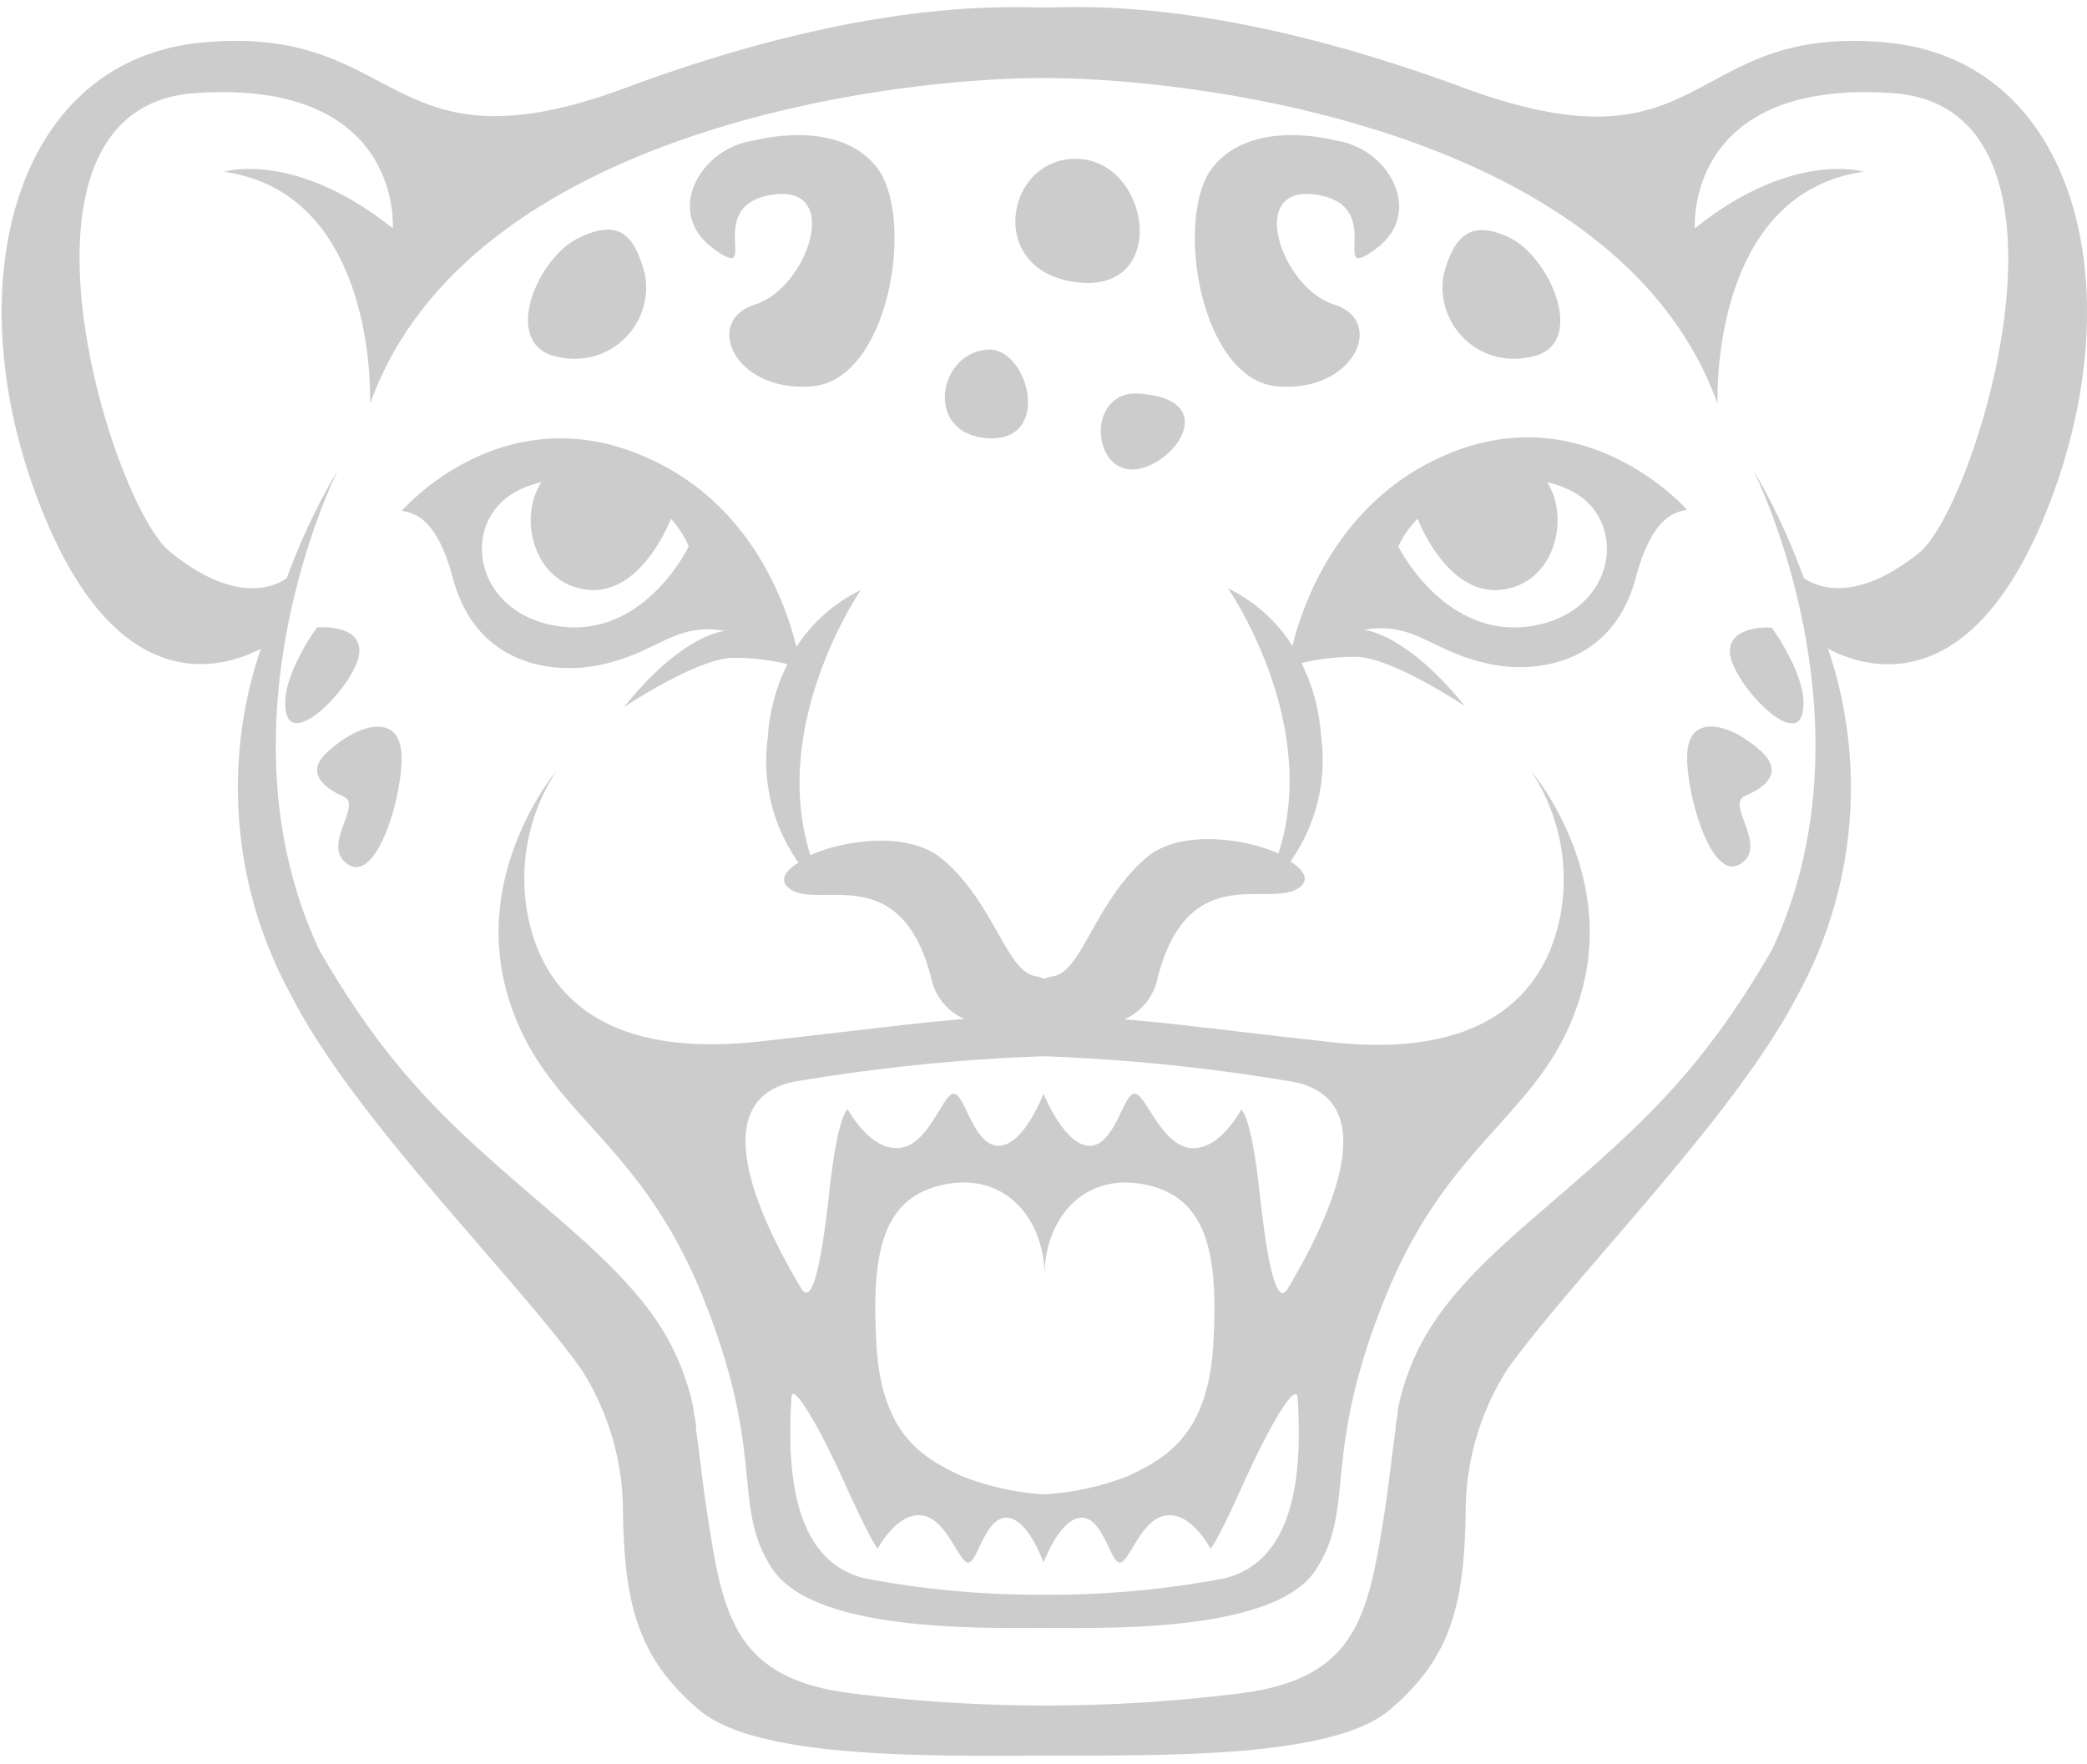
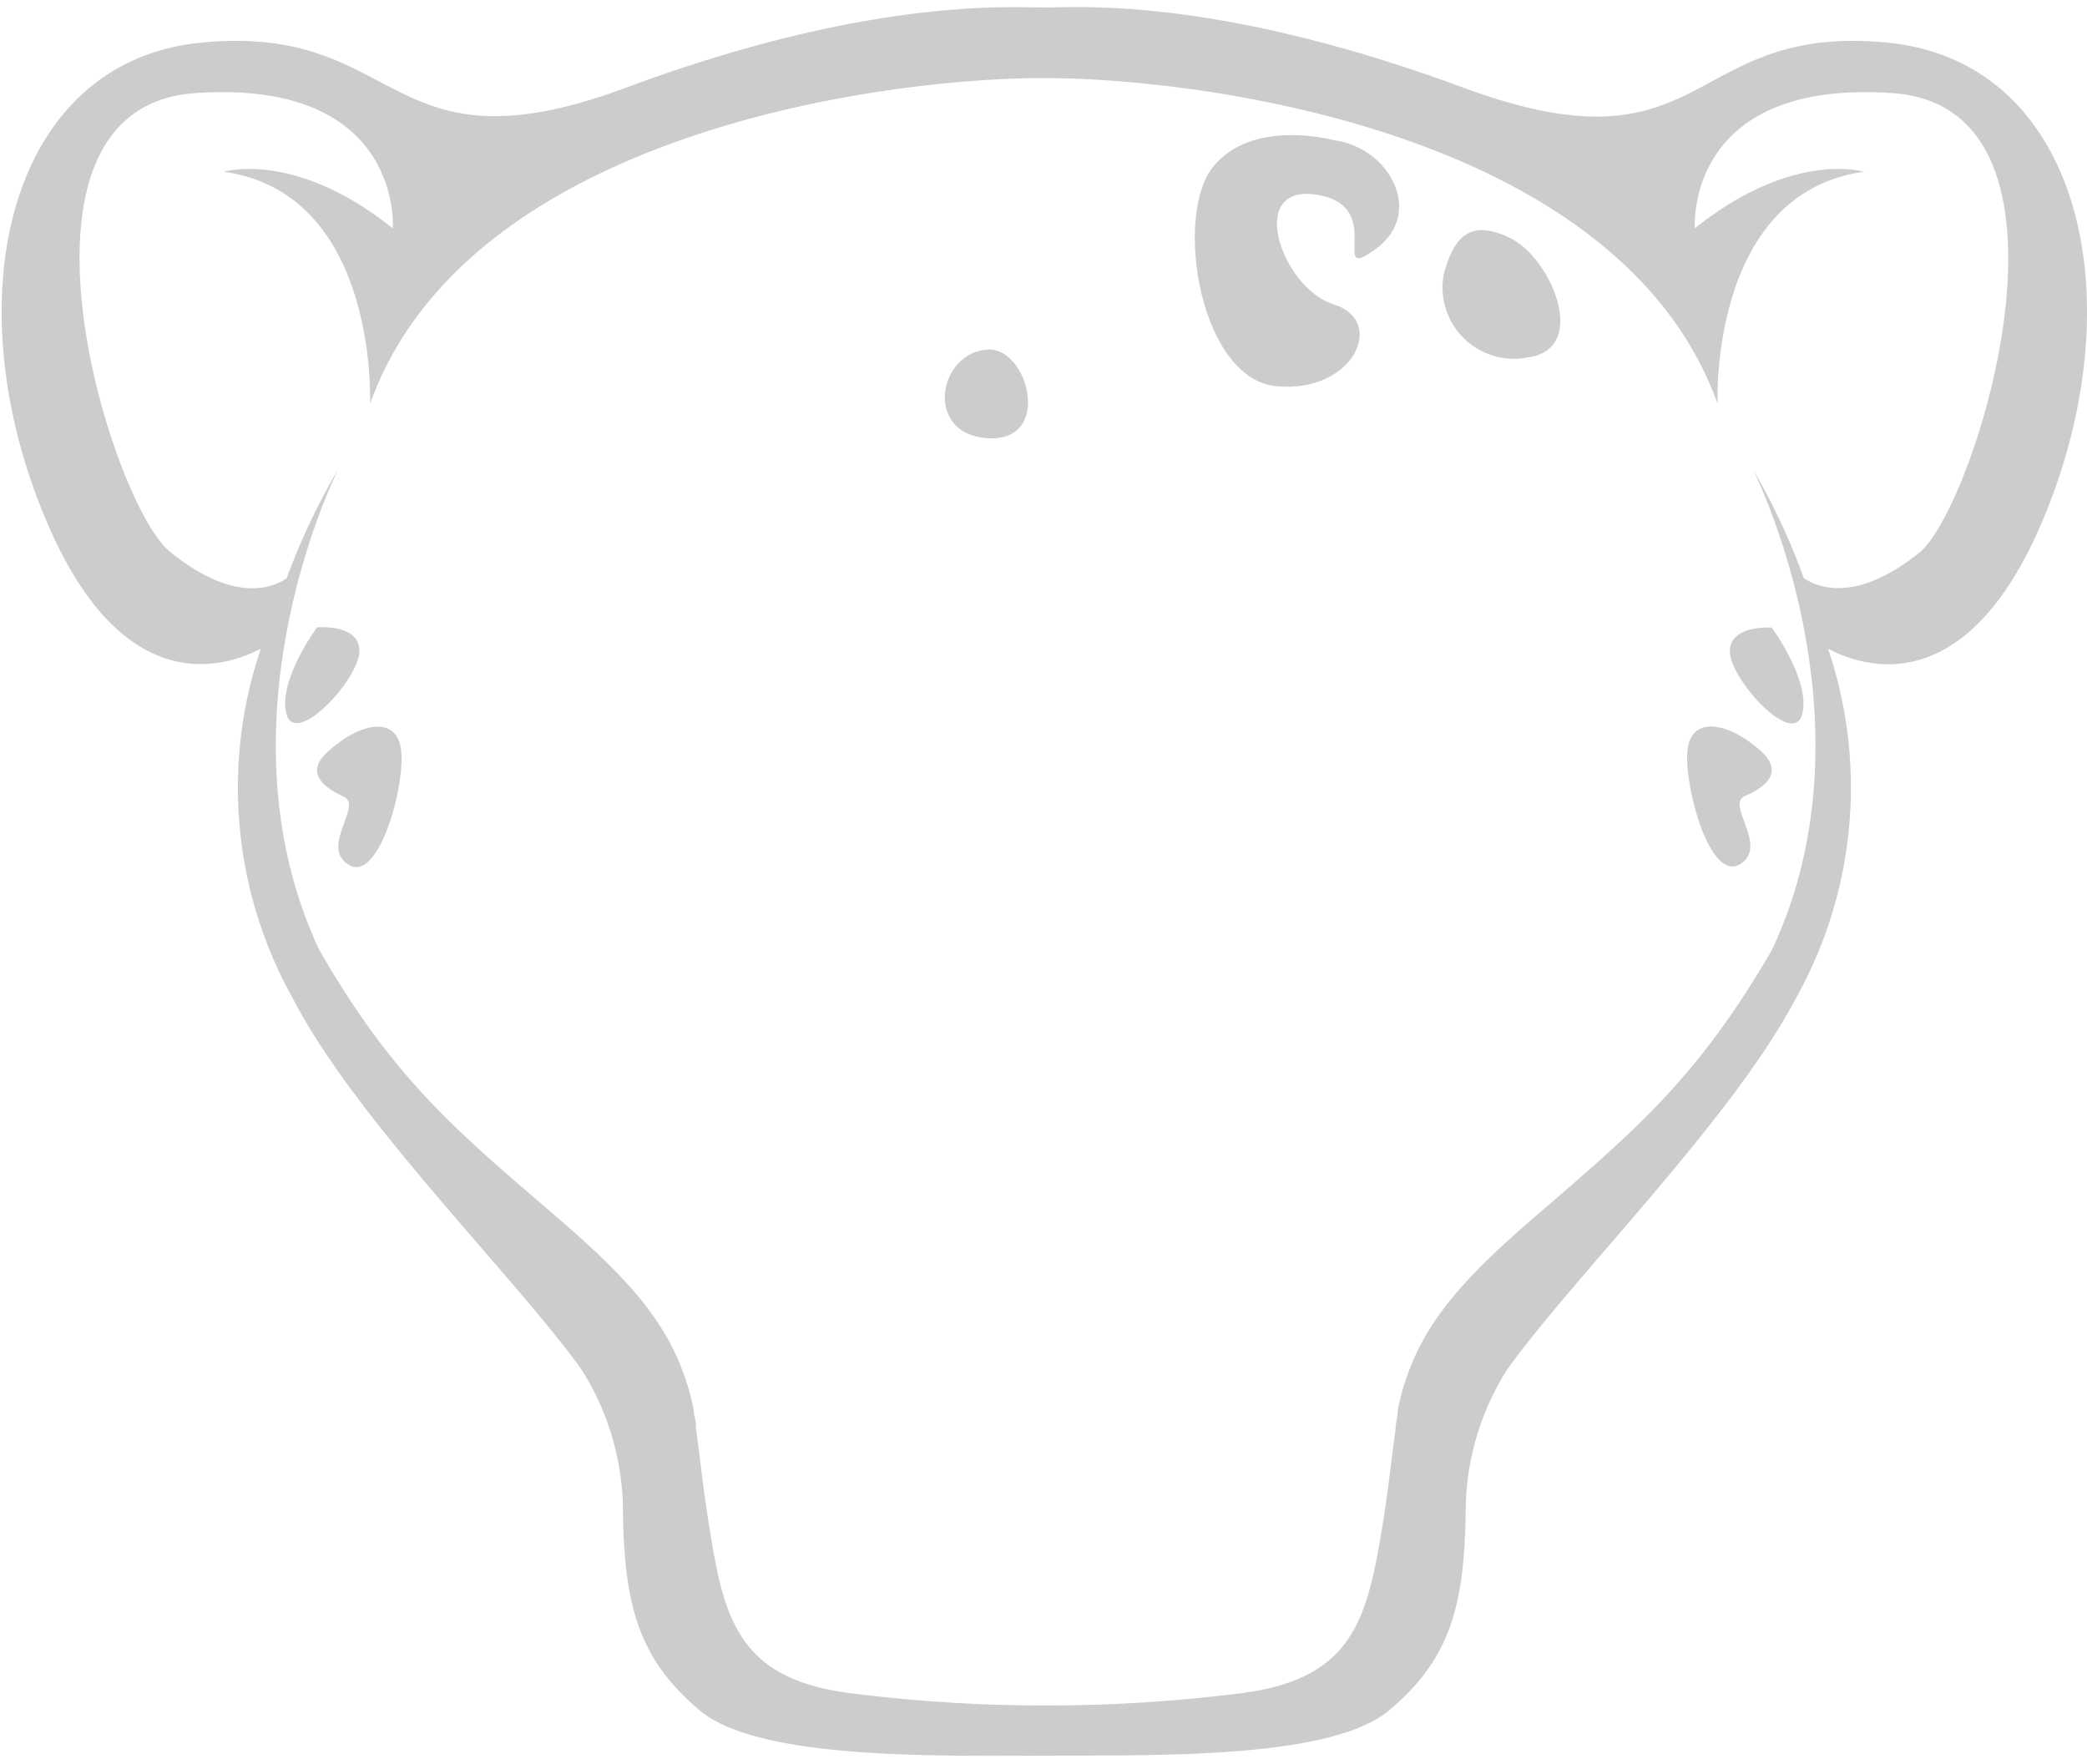
<svg xmlns="http://www.w3.org/2000/svg" id="Layer_1" data-name="Layer 1" viewBox="0 0 100 84.53">
  <title>Artboard 1</title>
  <path d="M15.19,30.06s-1.9,2.57-1.46,4.16,3.45-1.65,3.49-3S15.19,30.06,15.19,30.06Z" style="fill:#ccc" />
-   <path d="M36.18,14.59c-2.51.78-1,4.23,2.73,3.92S43.87,10.36,42,8s-5.81-1.28-5.81-1.28c-2.66.34-4.39,3.47-2,5.2S33.59,9.86,37,9.33,38.69,13.8,36.18,14.59Z" style="fill:#ccc" />
-   <path d="M30.9,13.13c-.47-1.72-1.12-2.74-3.19-1.72s-3.79,5.33-.81,5.72A3.42,3.42,0,0,0,30.9,13.13Z" style="fill:#ccc" />
  <path d="M16.71,41.44c1.41.86,2.67-3.61,2.52-5.41s-2-1.42-3.54,0c-1.1,1-.16,1.72.78,2.14S15.3,40.58,16.71,41.44Z" style="fill:#ccc" />
  <path d="M90.51,2.05C80.68,1.06,82,8.59,70.12,4.2S51.62.36,50,.36V3.74c7.68,0,27.64,2.61,32.3,15.61,0,0-.43-10.07,7-11.12,0,0-3.39-1.05-8.09,2.71,0,0-.52-7.16,9.46-6.48s4,19.78,1.32,22C88.84,29,87,28.08,86.43,27.7A31.34,31.34,0,0,0,84,22.5s6.07,12,.91,23h0C81.41,51.55,78.43,54.08,74,57.91c-3.52,3-5.57,5.13-6.57,8a10,10,0,0,0-.46,1.7l0,.13q-.06.32-.1.65v.11c-.19,1.28-.33,2.8-.65,4.73-.73,4.44-1.46,7.2-6.69,7.89a74.56,74.56,0,0,1-18.84,0c-5.23-.69-6-3.46-6.69-7.89-.32-1.93-.46-3.46-.65-4.74v-.09q0-.33-.1-.65l0-.13a10,10,0,0,0-.46-1.7c-1-2.89-3.05-5-6.57-8-4.47-3.84-7.45-6.36-10.93-12.42h0c-5.15-11,.91-23,.91-23a31.34,31.34,0,0,0-2.46,5.2c-.53.38-2.41,1.33-5.6-1.27C5.36,24.23-.62,5.14,9.36,4.46s9.46,6.48,9.46,6.48c-4.7-3.76-8.09-2.71-8.09-2.71,7.43,1.05,7,11.12,7,11.12C22.39,6.35,42.35,3.74,50,3.74V.36C48.46.36,41.67-.14,30,4.2S19.4,1.06,9.57,2.05C.37,3-2.29,14.36,2.24,25c3.59,8.44,8.38,7.06,10.26,6.08A20.68,20.68,0,0,0,14,47.78c3,5.85,10.59,13.29,13.85,17.82a12.72,12.72,0,0,1,2,6.85c.07,4.46.73,7,3.66,9.49,2.76,2.33,10.92,2.2,16.53,2.18s13.76.15,16.53-2.18c2.93-2.47,3.59-5,3.66-9.49a12.72,12.72,0,0,1,2-6.85c3.26-4.53,10.81-12,13.85-17.82a20.68,20.68,0,0,0,1.51-16.7c1.89,1,6.67,2.36,10.26-6.08C102.36,14.36,99.71,3,90.51,2.05Z" style="fill:#ccc" />
  <path d="M65.93,11.92c2.35-1.72.63-4.86-2-5.2,0,0-3.92-1.08-5.81,1.28s-.63,10.19,3.07,10.51,5.24-3.14,2.73-3.92-4.24-5.8-.83-5.26S63.58,13.65,65.93,11.92Z" style="fill:#ccc" />
  <path d="M73.18,17.13c3-.39,1.16-4.75-.81-5.72s-2.72,0-3.19,1.72A3.42,3.42,0,0,0,73.18,17.13Z" style="fill:#ccc" />
  <path d="M80.85,36c-.14,1.8,1.11,6.27,2.52,5.41s-.71-2.86.24-3.27,1.89-1.11.78-2.14C82.86,34.61,81,34.23,80.85,36Z" style="fill:#ccc" />
  <path d="M86.35,34.23c.44-1.6-1.46-4.16-1.46-4.16s-2.06-.15-2,1.19S85.91,35.82,86.35,34.23Z" style="fill:#ccc" />
-   <path d="M50.48,46.77a1.91,1.91,0,0,0-.44.13,1.91,1.91,0,0,0-.44-.13c-1.39-.24-2-3.61-4.5-5.65-1.57-1.28-4.57-.9-6.27-.15-2-6.31,2.42-12.7,2.42-12.7A7.58,7.58,0,0,0,38.16,31c-.51-2.1-2.17-6.79-7-9-7-3.25-11.91,2.48-11.91,2.48.74.1,1.73.52,2.45,3.22,1.14,4.28,4.92,4.57,6.89,4.19,3-.58,3.63-2.09,6.17-1.66,0,0-2,.08-4.86,3.65,0,0,3.6-2.41,5.3-2.36a11,11,0,0,1,2.53.3,9.15,9.15,0,0,0-.94,3.51,8.4,8.4,0,0,0,1.47,6c-.63.39-.9.83-.51,1.18,1.3,1.21,5.34-1.49,6.86,4.31a2.74,2.74,0,0,0,1.6,2c-2.45.2-5.51.61-10,1.1C29,50.67,26,47.69,25.27,43.76a9.43,9.43,0,0,1,1.41-6.85s-4,4.71-2.42,10.54S30.46,54.25,33.62,62,35,72.12,37,75.16,47,78,50,78s11.11.24,13.06-2.8.2-5.42,3.37-13.17,7.74-8.7,9.36-14.54-2.42-10.54-2.42-10.54a9.43,9.43,0,0,1,1.41,6.85c-.74,3.93-3.77,6.91-10.91,6.14-4.51-.49-7.57-.91-10-1.1a2.74,2.74,0,0,0,1.6-2C57,41,61,43.67,62.34,42.46c.38-.36.11-.79-.51-1.18a8.4,8.4,0,0,0,1.47-6,9.15,9.15,0,0,0-.94-3.51,11,11,0,0,1,2.53-.3c1.7-.05,5.3,2.36,5.3,2.36-2.89-3.57-4.86-3.65-4.86-3.65,2.54-.43,3.22,1.08,6.17,1.66,2,.39,5.75.09,6.89-4.19.72-2.69,1.71-3.11,2.45-3.22,0,0-5-5.72-11.91-2.48-4.84,2.26-6.5,6.95-7,9a7.58,7.58,0,0,0-3.09-2.76s4.45,6.39,2.42,12.7c-1.7-.75-4.7-1.12-6.27.15C52.47,43.16,51.86,46.54,50.48,46.77ZM26.73,30c-4.15-.63-4.76-5.19-1.78-6.56a5.38,5.38,0,0,1,1-.34c-1.1,1.63-.45,4.64,1.94,5.12,2.66.53,4.11-3,4.26-3.36A4.72,4.72,0,0,1,33,26.18S30.88,30.63,26.73,30ZM58.59,75.64a44.76,44.76,0,0,1-8.54.77,44.76,44.76,0,0,1-8.54-.77c-3.65-.82-3.78-5.49-3.59-8.65,0-.81,1.14.94,2.57,4.11,1.36,3,1.57,3.1,1.57,3.1s.91-1.74,2.11-1.59,1.77,2.26,2.22,2.26.8-2.15,1.83-2.15S50,74.87,50,74.87s.8-2.15,1.83-2.15,1.37,2.15,1.83,2.15,1-2.1,2.22-2.26S58,74.2,58,74.2s.21-.08,1.57-3.1C61,67.94,62.13,66.19,62.18,67,62.37,70.15,62.24,74.82,58.59,75.64ZM45.27,56.75c3-.6,4.78,1.79,4.78,4.35,0-2.56,1.75-4.94,4.78-4.35s3.57,3.34,3.3,7.74-2.43,5.42-4,6.2A12.93,12.93,0,0,1,50,71.6,12.93,12.93,0,0,1,46,70.69c-1.58-.77-3.74-1.79-4-6.2S42.24,57.35,45.27,56.75ZM62.1,51.86c4.31,1,1.48,6.73-.4,9.89-.5.83-.94-.89-1.35-4.65s-.88-3.93-.88-3.93S58.4,55.2,57,55,54.9,52.4,54.36,52.4s-.94,2.5-2.15,2.5S50,52.4,50,52.4s-.94,2.5-2.15,2.5-1.62-2.5-2.15-2.5S44.53,54.84,43.11,55s-2.49-1.85-2.49-1.85-.47.18-.88,3.93-.85,5.48-1.35,4.65c-1.89-3.16-4.71-8.94-.4-9.89A90.19,90.19,0,0,1,50,50.61,90.19,90.19,0,0,1,62.1,51.86Zm5.83-27c.14.36,1.59,3.89,4.26,3.36,2.39-.48,3-3.48,1.94-5.12a5.38,5.38,0,0,1,1,.34c3,1.37,2.37,5.93-1.78,6.56S67,26.18,67,26.18A4.72,4.72,0,0,1,67.93,24.85Z" style="fill:#ccc" />
-   <path d="M51.63,7.61c-3.48-.1-4.44,5.42,0,5.92S55.11,7.71,51.63,7.61Z" style="fill:#ccc" />
  <path d="M47.35,21c3.11.16,1.91-4.35,0-4.25C44.94,16.86,44.24,20.82,47.35,21Z" style="fill:#ccc" />
-   <path d="M54.61,18.86c-2.45-.19-2.35,3.47-.49,3.63S58.77,19.18,54.61,18.86Z" style="fill:#ccc" />
</svg>